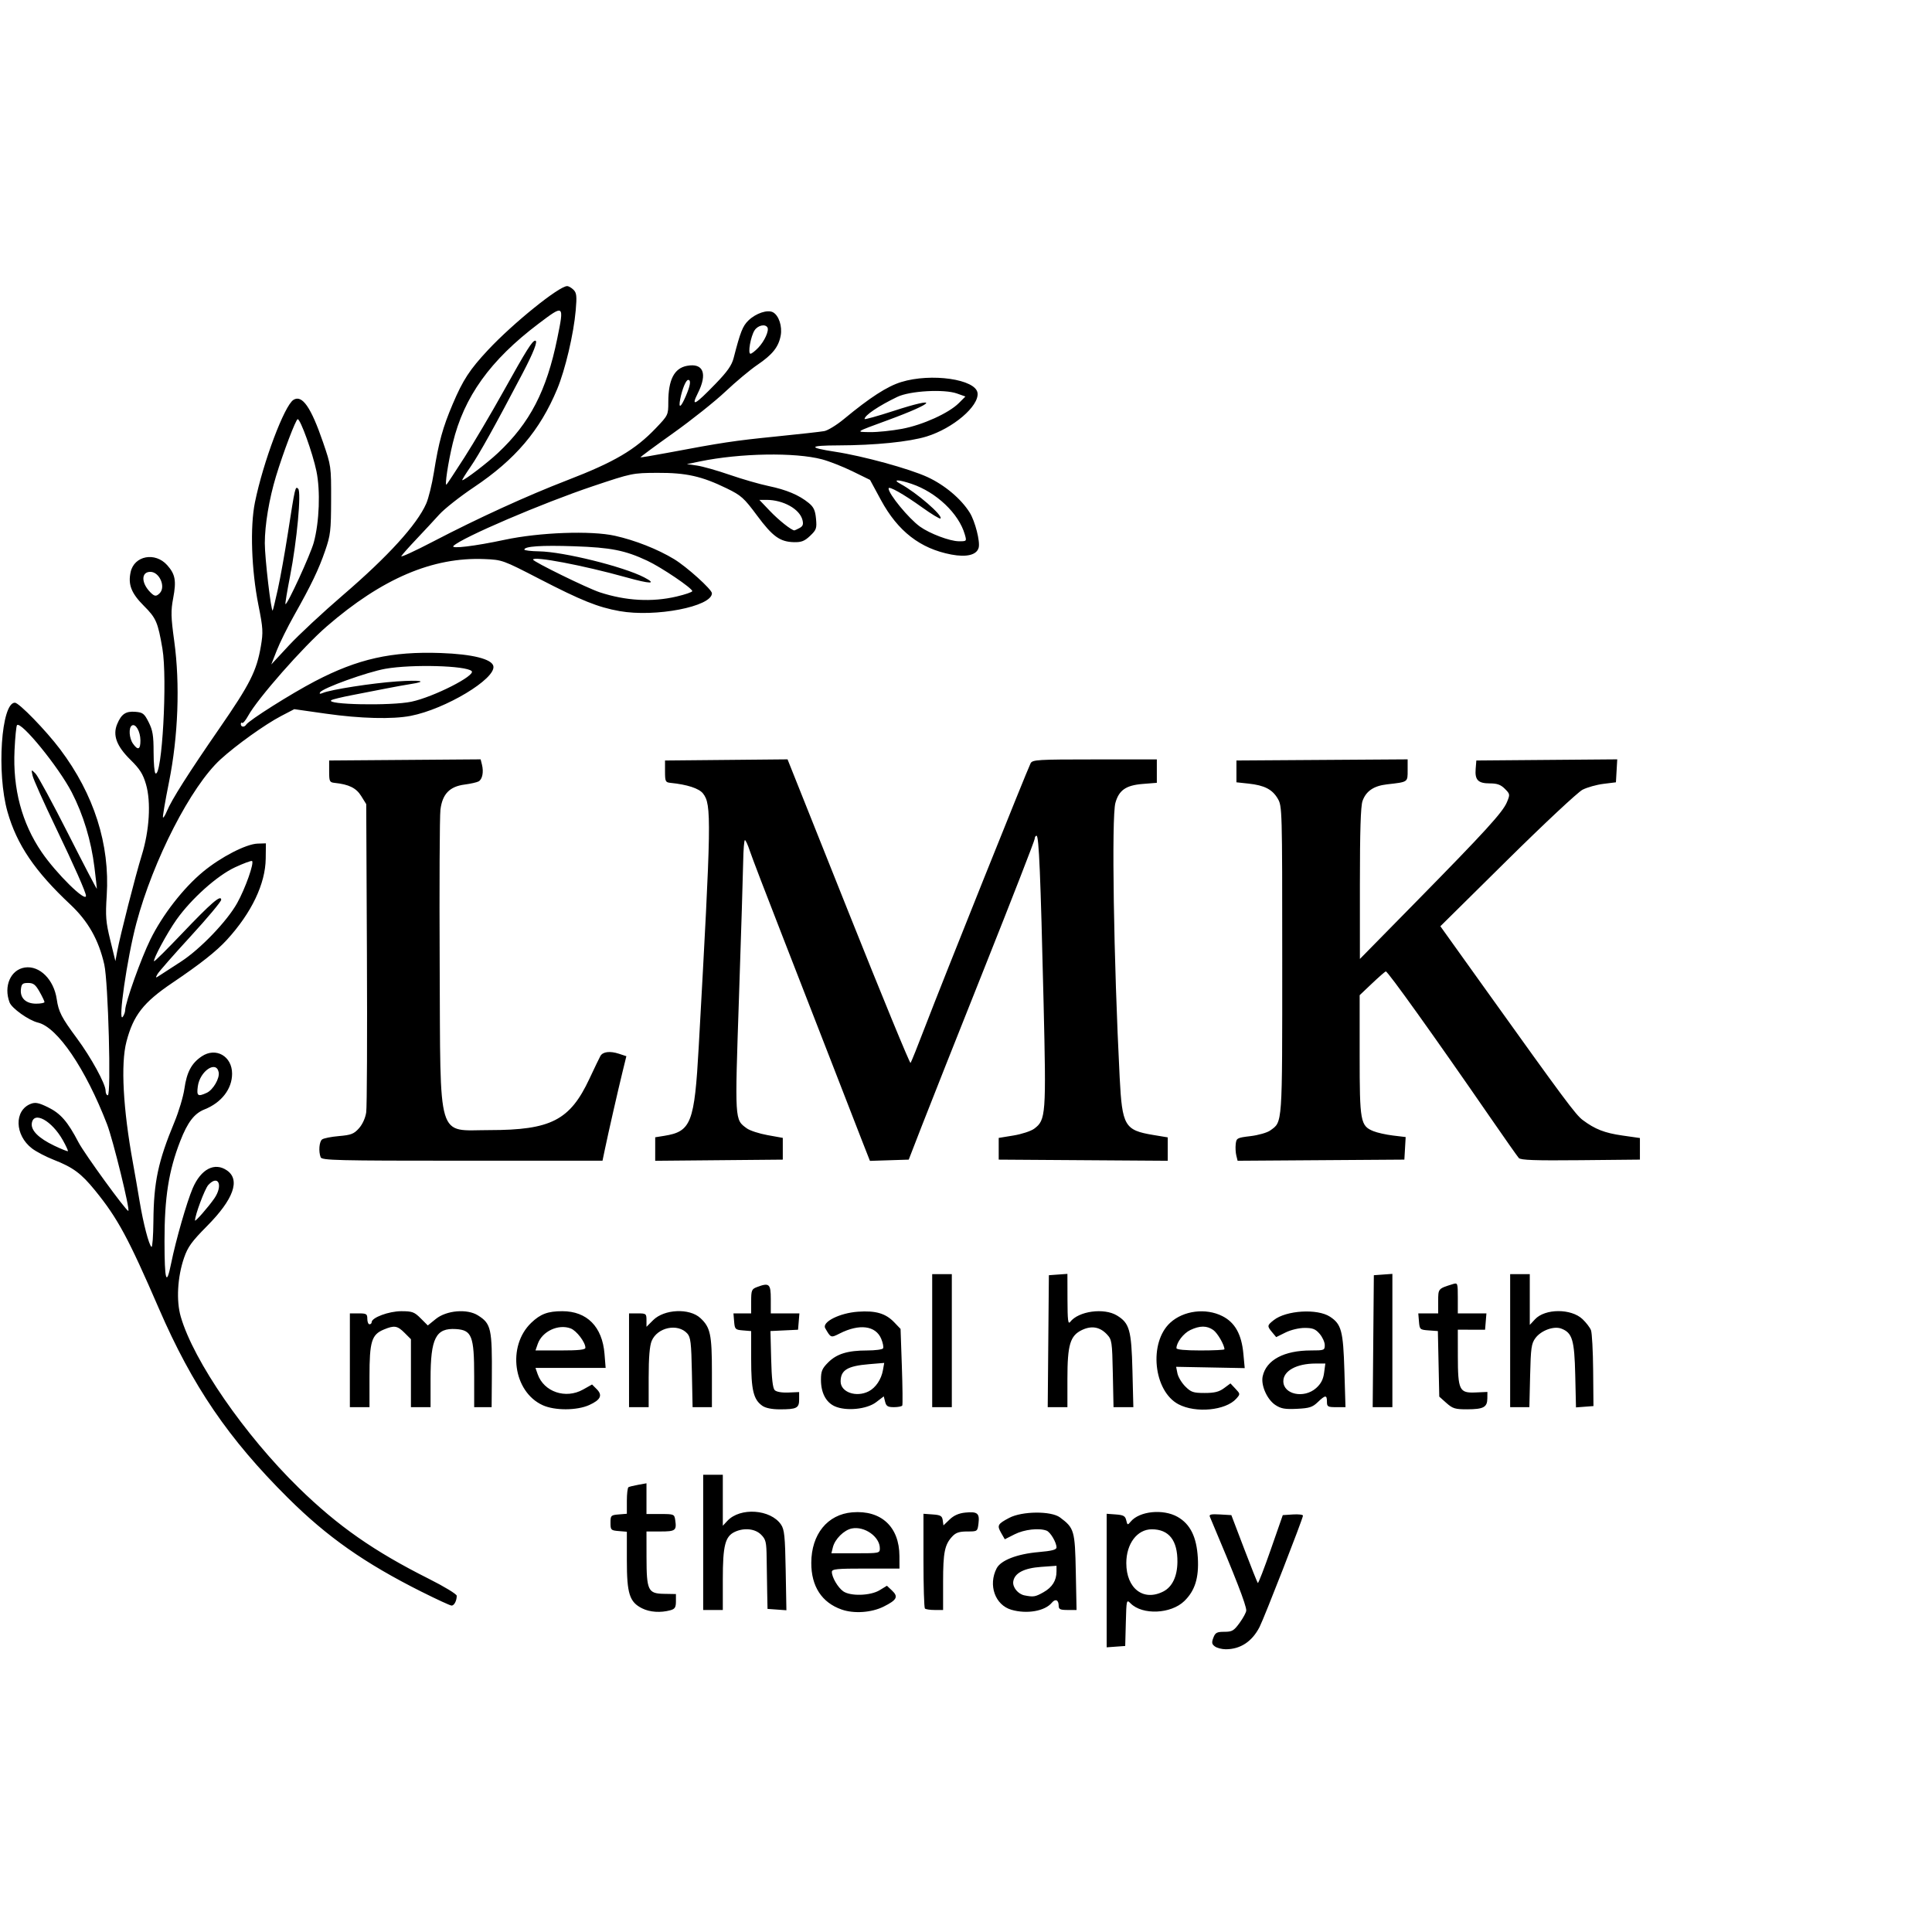
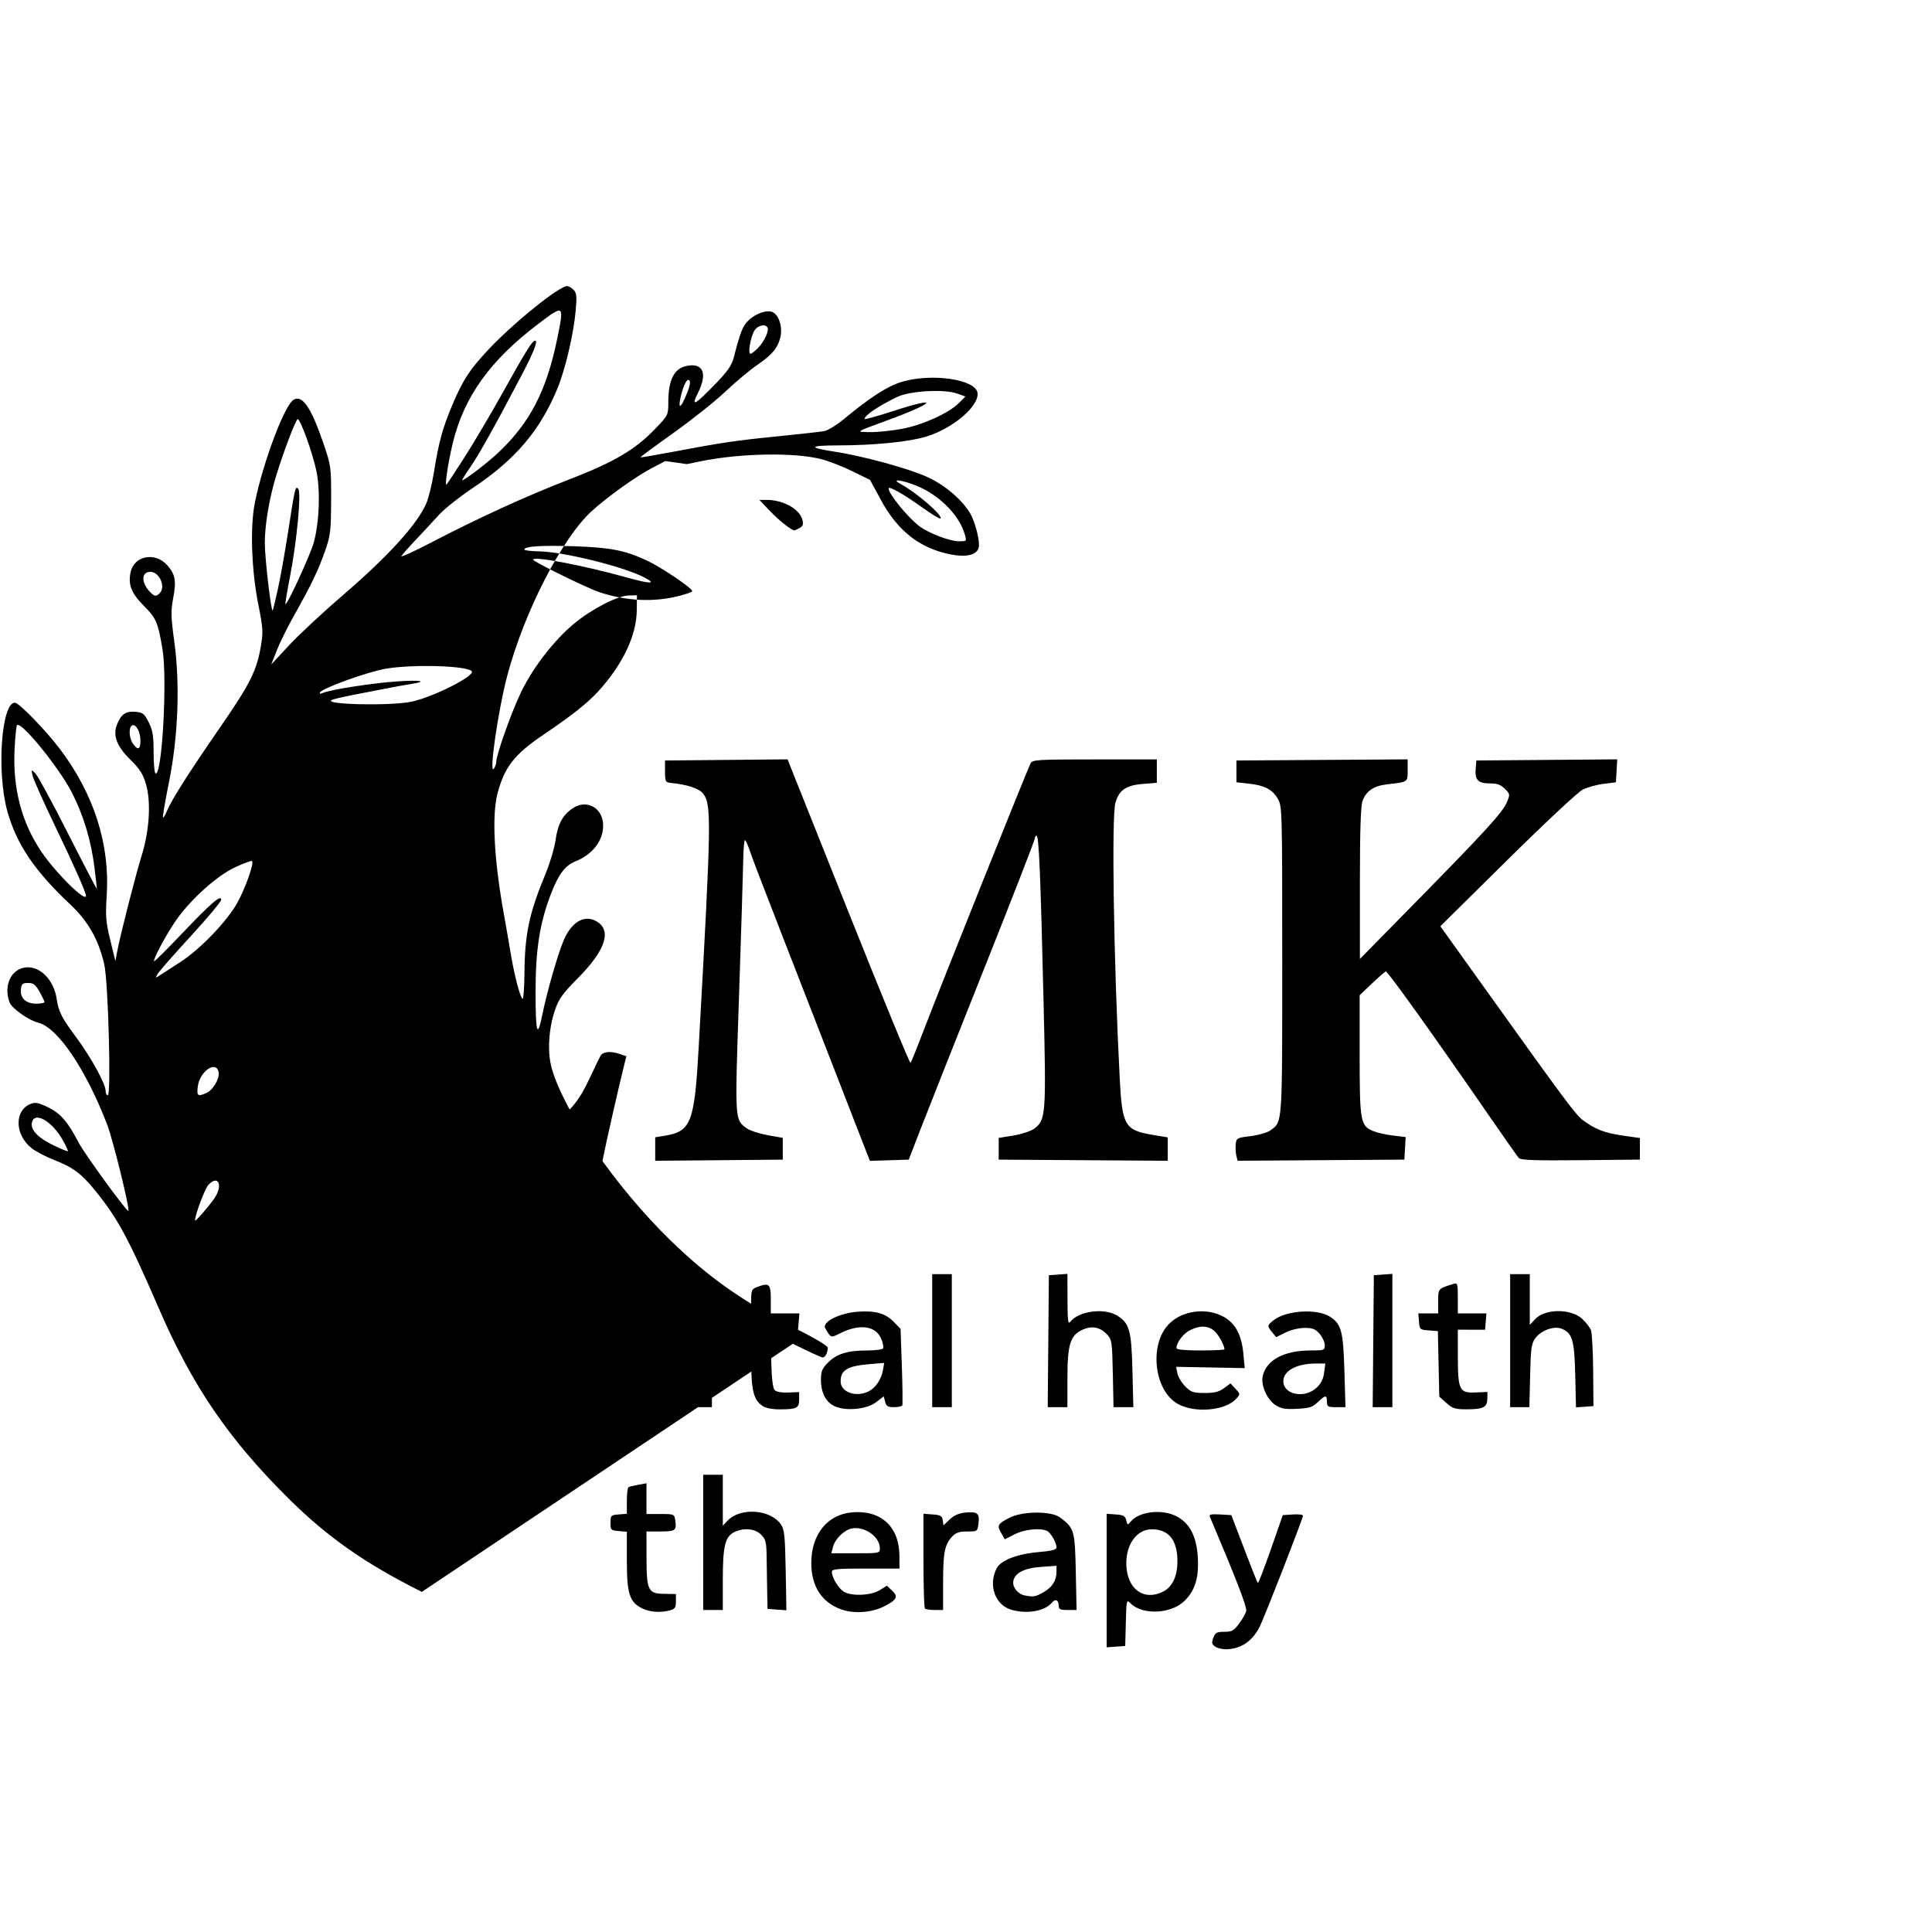
<svg xmlns="http://www.w3.org/2000/svg" xmlns:ns1="http://sodipodi.sourceforge.net/DTD/sodipodi-0.dtd" xmlns:ns2="http://www.inkscape.org/namespaces/inkscape" width="332mm" height="332mm" viewBox="0 0 234.747 234.747" version="1.1" id="svg1" ns1:docname="logo-black-square.svg" ns2:version="1.4.2 (ebf0e940, 2025-05-08)">
  <ns1:namedview id="namedview1" pagecolor="#ffffff" bordercolor="#000000" borderopacity="0.25" ns2:showpageshadow="2" ns2:pageopacity="0.0" ns2:pagecheckerboard="0" ns2:deskcolor="#d1d1d1" ns2:document-units="mm" showgrid="false" ns2:zoom="0.86635584" ns2:cx="418.99643" ns2:cy="636.57446" ns2:window-width="2560" ns2:window-height="1302" ns2:window-x="1440" ns2:window-y="25" ns2:window-maximized="0" ns2:current-layer="svg1" />
  <defs id="defs1" />
  <g id="layer1" transform="translate(-0.459,34.547)">
    <g id="g2" transform="matrix(0.265,0,0,0.265,-107.452,-47.068)">
-       <path style="fill:#000000;fill-opacity:1;stroke:none;stroke-width:0.999;stroke-dasharray:none" d="m 964.26,802.164 c -1.429,-1.045 -1.56,-1.779 -0.716,-4 0.889,-2.337 1.6,-2.72 5.053,-2.72 3.563,0 4.359,-0.471 7.025,-4.15 1.653,-2.283 3.006,-4.816 3.006,-5.629 0,-2.534 -4.851,-15.028 -16.704,-43.028 -0.423,-1 0.67,-1.235 4.657,-1 l 5.21,0.307 5.848,15.346 c 3.216,8.44 6.045,15.543 6.287,15.785 0.241,0.242 2.916,-6.664 5.943,-15.346 l 5.504,-15.785 4.628,-0.305 c 2.545,-0.168 4.628,0.075 4.628,0.54 0,1.318 -17.753,46.863 -19.894,51.039 -3.433,6.694 -8.779,10.226 -15.48,10.226 -1.784,0 -4.031,-0.576 -4.994,-1.28 z m -49.632,-30.22 v -30.615 l 4.21,0.307 c 3.491,0.255 4.305,0.715 4.767,2.69 0.527,2.253 0.638,2.285 2.04,0.595 4,-4.823 14.866,-5.927 21.48,-2.181 5.829,3.301 8.746,9.191 9.301,18.782 0.532,9.19 -1.315,15.091 -6.206,19.832 -6.13,5.942 -19.175,6.506 -24.616,1.065 -1.879,-1.879 -1.914,-1.739 -2.193,8.807 l -0.283,10.717 -4.25,0.307 -4.25,0.307 z m 26.033,4.983 c 4.05,-2.095 6.337,-6.907 6.408,-13.483 0.107,-9.911 -3.882,-15 -11.756,-15 -6.701,0 -11.685,6.61 -11.685,15.5 0,11.681 7.903,17.704 17.033,12.983 z m -239.033,7.765 c -5.783,-2.889 -6.997,-6.695 -6.998,-21.938 l -0.002,-13.19 -3.75,-0.31 c -3.56,-0.295 -3.75,-0.488 -3.75,-3.81 0,-3.323 0.19,-3.516 3.75,-3.81 l 3.75,-0.31 v -5.881 c 0,-3.234 0.338,-6.073 0.75,-6.308 0.412,-0.235 2.438,-0.732 4.5,-1.104 l 3.75,-0.677 v 7.045 7.045 h 6.386 c 6.252,0 6.395,0.06 6.803,2.84 0.691,4.706 0.094,5.16 -6.773,5.16 h -6.417 l 0.015,11.75 c 0.019,15.317 0.686,16.717 8.019,16.845 l 5.466,0.095 v 3.36 c 0,2.731 -0.467,3.49 -2.5,4.055 -4.494,1.25 -9.435,0.924 -13,-0.857 z m 91.5,0.545 c -9.121,-3.188 -13.96,-10.616 -13.936,-21.397 0.028,-13.115 7.42,-22.233 18.789,-23.176 13.239,-1.098 21.574,6.622 21.625,20.029 l 0.022,5.75 h -15.5 c -13.332,0 -15.5,0.217 -15.5,1.55 0,2.447 2.778,7.182 5.217,8.89 3.318,2.324 12.472,2.048 16.655,-0.503 l 3.372,-2.056 2.306,2.166 c 3.055,2.87 2.285,4.358 -3.836,7.408 -5.532,2.757 -13.557,3.316 -19.214,1.338 z m 17.5,-28.071 c 0,-5.304 -7.013,-10.27 -12.854,-9.102 -3.587,0.717 -7.749,4.854 -8.682,8.629 l -0.68,2.75 h 11.108 c 10.893,0 11.108,-0.044 11.108,-2.277 z m 60.333,28.18 c -7.489,-2.168 -10.752,-11.318 -6.777,-19.009 1.903,-3.682 9.408,-6.59 19.194,-7.438 6.126,-0.531 8.25,-1.08 8.25,-2.135 0,-2.297 -2.792,-7.027 -4.545,-7.7 -3.45,-1.324 -10.261,-0.548 -14.638,1.668 l -4.522,2.289 -1.652,-2.878 c -2.002,-3.488 -1.669,-4.116 3.675,-6.938 5.901,-3.116 19.229,-3.231 23.294,-0.201 6.536,4.873 6.857,5.983 7.238,25.01 l 0.349,17.428 h -4.099 c -3.391,0 -4.099,-0.335 -4.099,-1.941 0,-2.689 -1.507,-3.358 -3.137,-1.393 -3.2,3.859 -11.422,5.295 -18.53,3.237 z m 14.678,-8.029 c 4.043,-2.272 5.989,-5.378 5.989,-9.555 v -2.587 l -7.091,0.507 c -7.814,0.559 -12.17,2.848 -12.739,6.694 -0.391,2.64 2.167,5.785 5.185,6.375 4.122,0.806 4.899,0.677 8.656,-1.434 z m -156.011,-22.874 v -31 h 4.5 4.5 v 11.689 11.689 l 2.096,-2.25 c 5.872,-6.303 19.814,-5.334 24.595,1.709 1.547,2.278 1.856,5.313 2.139,20.975 l 0.33,18.311 -4.33,-0.311 -4.33,-0.311 -0.151,-7.5 c -0.083,-4.125 -0.196,-11.233 -0.25,-15.795 -0.088,-7.404 -0.363,-8.559 -2.554,-10.75 -2.715,-2.715 -7.679,-3.262 -11.95,-1.316 -4.518,2.059 -5.595,6.247 -5.595,21.763 v 14.099 h -4.5 -4.5 z m 101.667,30.333 c -0.367,-0.367 -0.667,-10.293 -0.667,-22.057 v -21.391 l 4.25,0.307 c 3.595,0.26 4.301,0.671 4.584,2.665 l 0.334,2.357 2.84,-2.721 c 1.936,-1.855 4.218,-2.858 7.166,-3.15 5.567,-0.552 6.62,0.301 6.062,4.908 -0.453,3.739 -0.468,3.75 -5.171,3.75 -3.6,0 -5.215,0.533 -6.824,2.25 -3.514,3.752 -4.241,7.318 -4.241,20.815 v 12.935 h -3.833 c -2.108,0 -4.133,-0.3 -4.5,-0.667 z m -230.678,-7.633 c -26.295,-13.198 -43.319,-25.148 -61.36,-43.07 -27.296,-27.116 -43.816,-51.355 -59.189,-86.845 -14.034,-32.399 -18.912,-41.422 -29.283,-54.167 -6.369,-7.827 -10.056,-10.551 -19.059,-14.079 -3.485,-1.366 -7.906,-3.68 -9.823,-5.143 -8.004,-6.105 -8.289,-17.539 -0.51,-20.496 2.042,-0.776 3.626,-0.454 7.799,1.588 5.812,2.844 9.048,6.565 14.044,16.15 2.683,5.147 21.736,31.363 22.794,31.363 1.005,0 -6.979,-32.57 -9.732,-39.699 -9.856,-25.52 -22.741,-44.489 -31.67,-46.624 -4.222,-1.009 -11.989,-6.517 -13.022,-9.234 -2.839,-7.468 0.487,-15.059 7.022,-16.023 6.745,-0.995 13.291,5.526 14.601,14.547 0.835,5.749 2.215,8.424 9.224,17.882 6.5,8.771 13.175,20.954 13.175,24.047 0,1.157 0.455,2.104 1.012,2.104 1.598,0 0.197,-51.999 -1.615,-59.972 -2.57,-11.304 -7.429,-19.878 -15.609,-27.541 -16.222,-15.196 -24.51,-27.433 -28.777,-42.487 -5.037,-17.769 -2.848,-50 3.395,-50 1.88,0 14.215,12.695 20.712,21.317 15.583,20.68 22.909,43.655 21.397,67.095 -0.617,9.564 -0.415,12.096 1.637,20.496 l 2.341,9.584 0.836,-4.496 c 1.35,-7.263 8.375,-34.78 11.233,-43.996 3.534,-11.399 4.322,-24.451 1.965,-32.56 -1.376,-4.734 -2.817,-7.013 -7.097,-11.226 -6.412,-6.311 -8.262,-11.283 -6.112,-16.428 1.93,-4.618 3.942,-5.965 8.364,-5.601 3.402,0.28 4.066,0.802 6.07,4.776 1.849,3.666 2.25,6.109 2.25,13.691 0,5.076 0.39,9.47 0.867,9.765 3.007,1.858 5.532,-43.438 3.186,-57.159 -2.089,-12.222 -2.877,-14.039 -8.537,-19.699 -5.73,-5.73 -7.294,-9.739 -6.036,-15.469 1.65,-7.512 11.243,-9.322 16.749,-3.16 3.724,4.168 4.267,7.142 2.759,15.133 -1.114,5.902 -1.047,8.581 0.489,19.767 2.699,19.653 1.807,43.59 -2.404,64.528 -1.754,8.722 -2.999,16.049 -2.766,16.282 0.233,0.233 1.03,-1.053 1.771,-2.859 2.141,-5.214 9.906,-17.459 24.096,-37.996 14.051,-20.335 17.063,-26.301 19.007,-37.635 1.113,-6.488 1.007,-8.272 -1.114,-18.907 -3.216,-16.121 -3.885,-35.898 -1.595,-47.114 3.777,-18.499 13.511,-44.389 17.665,-46.983 3.97,-2.48 8.031,3.34 13.545,19.413 3.717,10.835 3.752,11.089 3.712,26.44 -0.037,14.138 -0.275,16.183 -2.715,23.274 -2.984,8.675 -6.344,15.678 -14.296,29.797 -2.965,5.264 -6.522,12.459 -7.906,15.988 l -2.515,6.417 8.113,-8.752 c 4.462,-4.814 15.613,-15.195 24.778,-23.07 20.706,-17.79 33.869,-32.252 38.138,-41.903 1.072,-2.424 2.661,-8.872 3.532,-14.329 2.229,-13.978 4.036,-20.542 8.639,-31.372 4.702,-11.064 7.778,-15.772 16.174,-24.76 11.465,-12.272 32.549,-29.291 36.288,-29.291 0.678,0 1.991,0.758 2.917,1.684 1.42,1.42 1.578,2.903 1.007,9.454 -0.943,10.81 -4.803,27.211 -8.489,36.063 -7.902,18.982 -19.202,32.294 -38.226,45.032 -6.353,4.254 -13.486,9.879 -15.852,12.5 -2.366,2.621 -7.073,7.691 -10.461,11.266 -3.388,3.575 -6.51,7.09 -6.937,7.811 -0.427,0.721 6.129,-2.288 14.57,-6.687 20.592,-10.731 43.112,-21.026 61.52,-28.124 21.662,-8.352 31.133,-13.922 40.665,-23.916 5.578,-5.848 5.662,-6.024 5.662,-11.861 0,-10.284 2.713,-15.572 8.551,-16.667 7.542,-1.415 9.51,3.549 4.981,12.566 -3.259,6.489 -1.381,5.488 8.125,-4.327 5.433,-5.61 7.433,-8.463 8.304,-11.843 3.095,-12.012 4.154,-14.689 6.828,-17.25 3.42,-3.276 8.726,-5.033 11.202,-3.708 2.679,1.434 4.336,6.448 3.538,10.705 -0.981,5.23 -3.742,8.692 -10.702,13.418 -3.307,2.245 -9.908,7.763 -14.669,12.261 -4.762,4.498 -15.529,13.068 -23.928,19.046 -8.399,5.977 -15.149,10.966 -15,11.086 0.149,0.12 5.671,-0.801 12.271,-2.045 25.094,-4.733 30.754,-5.587 49.607,-7.481 10.666,-1.072 20.743,-2.196 22.393,-2.498 1.65,-0.303 5.7,-2.784 9,-5.515 11.993,-9.924 19.839,-14.994 26.283,-16.985 13.755,-4.249 34.272,-1.288 35.013,5.052 0.701,6 -11.221,16.16 -23.363,19.91 -7.953,2.456 -23.635,4.04 -40.433,4.082 -13.66,0.034 -14.146,0.98 -1.5,2.918 12.851,1.97 34.034,7.777 42.331,11.603 7.905,3.646 15.454,10.003 19.39,16.328 2.446,3.931 4.823,13.242 4.093,16.032 -0.875,3.346 -5.489,4.505 -12.577,3.16 -14.209,-2.697 -24.488,-10.67 -32.257,-25.019 l -4.979,-9.197 -8,-3.918 c -4.4,-2.155 -10.7,-4.633 -14,-5.507 -12.402,-3.284 -37.533,-2.856 -56,0.953 l -6,1.238 4.63,0.654 c 2.546,0.36 9.296,2.269 15,4.243 5.704,1.974 13.745,4.294 17.87,5.155 8.226,1.717 13.951,4.133 18.387,7.76 2.279,1.864 2.982,3.382 3.341,7.214 0.414,4.424 0.175,5.119 -2.703,7.853 -2.53,2.404 -3.988,2.982 -7.341,2.908 -6.463,-0.142 -9.822,-2.557 -16.975,-12.2 -6.007,-8.098 -7.262,-9.224 -13.906,-12.463 -11.464,-5.59 -18.597,-7.188 -31.803,-7.124 -11.346,0.054 -11.741,0.136 -29.5,6.092 -23.245,7.796 -60.269,23.657 -64,27.417 -1.452,1.463 9.702,0.125 23.5,-2.82 15.991,-3.413 39.578,-4.271 50.516,-1.838 9.264,2.061 19.565,6.123 27.122,10.696 5.829,3.527 17.362,13.932 17.362,15.664 0,6.094 -25.948,11.107 -42.336,8.178 -9.936,-1.776 -17.463,-4.802 -36.877,-14.824 -16.626,-8.583 -16.921,-8.689 -25.074,-9.028 -23.748,-0.988 -46.89,8.886 -72.288,30.843 -10.899,9.422 -31.694,33.067 -36.062,41.006 -1.176,2.137 -2.413,3.609 -2.75,3.273 -0.337,-0.337 -0.612,-0.087 -0.612,0.555 0,1.385 1.643,1.554 2.448,0.252 1.211,-1.96 20.627,-14.218 31.552,-19.921 19.669,-10.267 35.141,-13.734 57.703,-12.932 14.471,0.514 23.441,2.754 24.094,6.016 1.162,5.804 -21.962,19.706 -37.923,22.799 -8.393,1.626 -23.044,1.247 -38.875,-1.006 l -14.5,-2.064 -6,3.13 c -7.375,3.847 -20.618,13.321 -27.808,19.892 -13.522,12.359 -30.879,46.155 -38.596,75.154 -4.248,15.964 -8.629,46.311 -6.185,42.847 0.582,-0.825 1.065,-2.205 1.073,-3.066 0.033,-3.413 7.26,-23.648 11.564,-32.376 5.588,-11.334 15.115,-23.583 24.159,-31.06 8.149,-6.738 19.757,-12.718 25.003,-12.881 l 3.79,-0.118 -0.083,7 c -0.137,11.554 -6.493,24.857 -17.776,37.202 -4.811,5.264 -12.228,11.119 -25.018,19.75 -13.31,8.982 -17.913,14.883 -21.073,27.018 -2.652,10.182 -1.55,30.67 2.986,55.53 0.853,4.675 2.221,12.55 3.04,17.5 1.681,10.165 4.323,20.319 5.471,21.028 0.422,0.261 0.816,-5.039 0.875,-11.777 0.159,-17.998 2.149,-27.387 9.625,-45.414 2.015,-4.86 4.078,-11.739 4.583,-15.285 1.092,-7.665 3.251,-11.716 7.925,-14.87 6.469,-4.366 13.946,-0.118 13.946,7.924 0,7 -4.868,13.3 -12.667,16.393 -4.667,1.851 -7.73,5.852 -11.1,14.502 -5.31,13.628 -7.239,25.875 -7.219,45.822 0.018,18.44 0.839,21.164 3.061,10.168 2.119,-10.483 7.158,-28.034 9.854,-34.325 3.8,-8.866 10.107,-12.131 15.769,-8.164 6.168,4.32 2.944,13.244 -9.212,25.499 -6.982,7.04 -8.787,9.531 -10.501,14.5 -3.042,8.818 -3.652,19.695 -1.518,27.04 5.909,20.338 29.308,54.259 54.175,78.537 17.913,17.489 34.363,28.985 59.608,41.656 7.013,3.52 12.75,7.008 12.75,7.751 0,2.3 -1.159,4.516 -2.357,4.505 -0.629,-0.006 -6.773,-2.836 -13.654,-6.29 z M 505.443,596.789 c 4.171,-6.023 1.913,-11.191 -2.717,-6.221 -1.584,1.7 -6.098,13.754 -6.098,16.283 0,0.815 6.124,-6.174 8.816,-10.062 z m -69.355,-26.638 c -5.086,-9.1 -13.465,-13.708 -14.293,-7.86 -0.461,3.255 3.135,6.843 10.277,10.256 3.27,1.562 6.089,2.697 6.265,2.521 0.176,-0.176 -0.836,-2.388 -2.249,-4.916 z m 65.898,-21.826 c 2.913,-1.327 6.022,-6.658 5.495,-9.422 -1.077,-5.645 -8.628,-0.561 -9.567,6.441 -0.594,4.425 -0.02,4.845 4.072,2.981 z m -74.375,-41.632 c -0.009,-0.412 -1.036,-2.55 -2.282,-4.75 -1.846,-3.259 -2.815,-4 -5.234,-4 -2.517,0 -3.018,0.431 -3.293,2.838 -0.465,4.059 2.262,6.662 6.98,6.662 2.115,0 3.838,-0.338 3.829,-0.75 z m 62.54,-18.511 c 8.86,-5.731 21.125,-18.498 25.798,-26.854 3.753,-6.711 7.948,-18.601 6.81,-19.304 -0.364,-0.225 -3.857,1.071 -7.763,2.881 -8.184,3.791 -20.041,14.393 -26.876,24.034 -4.279,6.035 -10.935,18.396 -10.265,19.066 0.197,0.197 5.943,-5.507 12.767,-12.677 13.424,-14.103 18.005,-18.053 18.005,-15.524 0,0.823 -6.332,8.391 -14.072,16.818 -7.739,8.427 -14.557,16.205 -15.149,17.284 -1.028,1.874 -0.968,1.891 1.322,0.391 1.319,-0.864 5.56,-3.616 9.423,-6.115 z m -43.524,-30.202 c 0,-1.54 -5.367,-13.672 -13.952,-31.537 -5.418,-11.275 -10.149,-21.85 -10.513,-23.5 -0.662,-3 -0.662,-3 1.337,-1 1.099,1.1 7.878,13.606 15.063,27.79 7.185,14.185 13.063,25.435 13.061,25 -0.002,-0.435 -0.499,-4.84 -1.106,-9.79 -1.499,-12.232 -5.116,-24.185 -10.422,-34.438 -5.974,-11.545 -23.187,-32.678 -25.077,-30.787 -0.346,0.346 -0.86,5.508 -1.142,11.473 -0.84,17.719 3.335,33.417 12.439,46.772 6.634,9.732 20.311,23.212 20.311,20.018 z m 24.968,-71.287 c -0.035,-4.08 -2.197,-7.844 -3.902,-6.791 -1.577,0.975 -1.294,5.771 0.49,8.319 2.276,3.25 3.448,2.726 3.412,-1.527 z M 595.861,368.982 c 10.173,-2.156 29.605,-12.032 27.607,-14.031 -2.524,-2.524 -27.414,-3.196 -39.51,-1.067 -8.357,1.471 -28.754,8.818 -29.978,10.799 -0.462,0.748 -0.067,0.841 1.234,0.292 3.683,-1.555 22.686,-4.516 33.914,-5.285 11.088,-0.759 14.665,-0.057 6.245,1.226 -2.335,0.356 -7.395,1.273 -11.245,2.038 -3.85,0.766 -10.809,2.122 -15.465,3.015 -4.656,0.892 -8.931,1.927 -9.5,2.299 -3.202,2.092 27.391,2.687 36.699,0.714 z m -61.26,-51.564 c 1.149,-5.211 3.207,-16.674 4.574,-25.474 3.35,-21.574 3.43,-21.922 4.754,-20.598 1.513,1.513 -0.574,23.974 -3.731,40.145 -1.335,6.837 -2.285,12.572 -2.113,12.744 0.718,0.718 11.516,-22.768 13.006,-28.291 2.548,-9.442 3.069,-23.668 1.198,-32.696 -1.716,-8.279 -7.312,-23.804 -8.581,-23.804 -0.836,0 -6.665,15.341 -9.955,26.2 -3.133,10.342 -5.126,22.257 -5.127,30.661 -10e-4,6.806 2.892,31.582 3.605,30.869 0.155,-0.155 1.222,-4.545 2.371,-9.756 z m 182.776,3.356 c 3.987,-0.933 7.25,-2.052 7.25,-2.487 0,-1.338 -14.147,-10.9 -20.611,-13.931 -10.198,-4.782 -16.683,-6.065 -33.544,-6.639 -15.002,-0.51 -22.845,0.012 -22.845,1.521 1.6e-4,0.388 3.038,0.752 6.75,0.809 11.164,0.173 38.745,7.004 48.223,11.944 6.017,3.136 2.986,3.104 -8.474,-0.09 -19.528,-5.442 -42.5,-9.8 -42.5,-8.063 0,0.921 24.897,13.123 30.575,14.986 11.944,3.917 23.924,4.581 35.175,1.95 z m -236.95,-1.53 c 2.911,-2.911 -0.104,-9.8 -4.289,-9.8 -4.271,0 -4.242,5.126 0.054,9.422 1.893,1.893 2.653,1.96 4.235,0.378 z m 369.152,-26.968 c -2.74,-9.556 -13.032,-19.336 -24.38,-23.168 -6.245,-2.109 -9.01,-2.09 -5.072,0.034 7.309,3.943 19.576,14.558 18.3,15.835 -0.305,0.305 -4.097,-1.988 -8.427,-5.095 -8.429,-6.049 -15.373,-9.975 -15.373,-8.691 0,2.564 9.229,13.792 14.393,17.509 4.444,3.199 13.692,6.693 17.788,6.72 3.66,0.024 3.675,0.006 2.772,-3.144 z m -75.798,-2.914 c 1.557,-0.833 1.871,-1.683 1.367,-3.691 -1.26,-5.018 -8.791,-9.227 -16.513,-9.227 h -3.26 l 4.876,5.111 c 4.04,4.235 9.878,8.87 11.192,8.886 0.174,0.002 1.226,-0.483 2.338,-1.078 z M 620.188,256.922 c 4.227,-6.588 12.197,-20.079 17.713,-29.979 10.818,-19.42 13.378,-23.5 14.742,-23.5 1.304,0 -0.805,5.429 -5.828,15 -12.524,23.866 -19.893,37.103 -23.799,42.75 -2.377,3.438 -4.113,6.25 -3.858,6.25 1.115,0 11.43,-7.877 16.332,-12.473 14.701,-13.782 22.336,-28.513 27.24,-52.56 3.184,-15.613 3.164,-15.629 -8.603,-6.739 -22.145,16.731 -34.186,33.502 -39.319,54.772 -2.149,8.903 -3.799,19.871 -2.856,18.979 0.303,-0.287 4.009,-5.912 8.236,-12.5 z m 200.579,-13.042 c 9.5,-1.777 21.457,-7.187 26.062,-11.792 l 3.035,-3.035 -3.868,-1.377 c -5.92,-2.108 -21.63,-1.218 -27.368,1.55 -8.616,4.156 -15,8.473 -15,10.142 0,0.338 5.954,-1.319 13.23,-3.684 21.437,-6.966 19.452,-3.862 -2.73,4.27 -15.069,5.524 -14.823,5.354 -7.86,5.426 3.377,0.035 9.902,-0.64 14.5,-1.5 z m -99.104,-15.019 c 2.119,-4.943 2.481,-7.417 1.086,-7.417 -1.02,0 -2.715,4.079 -3.638,8.75 -0.915,4.63 0.259,4.017 2.552,-1.333 z m 33.214,-22.167 c 2.89,-3.03 5.083,-7.904 4.199,-9.334 -1.047,-1.694 -4.389,-0.935 -5.875,1.334 -1.803,2.754 -3.207,10.75 -1.889,10.75 0.517,0 2.121,-1.238 3.564,-2.75 z m -98.82,484.857 c -13.527,-6.144 -16.44,-27.082 -5.257,-37.796 4.222,-4.045 7.615,-5.311 14.236,-5.311 11.318,0 18.35,7.117 19.351,19.585 l 0.515,6.415 h -16.085 -16.085 l 0.997,2.86 c 2.841,8.149 12.852,11.543 20.827,7.06 l 4.12,-2.316 2.115,2.115 c 2.82,2.82 1.841,4.923 -3.398,7.301 -5.645,2.562 -15.795,2.604 -21.336,0.087 z m 19.567,-26.357 c -0.007,-2.5 -4.065,-7.826 -6.736,-8.841 -5.673,-2.157 -13.101,1.327 -15.108,7.085 l -1.048,3.006 h 11.448 c 8.494,0 11.447,-0.323 11.444,-1.25 z m 81.121,26.619 c -4.066,-2.848 -5.117,-7.219 -5.117,-21.277 v -12.972 l -3.75,-0.31 c -3.546,-0.294 -3.767,-0.514 -4.06,-4.06 l -0.31,-3.75 h 4.06 4.06 v -5.525 c 0,-5.01 0.239,-5.616 2.565,-6.5 5.733,-2.18 6.435,-1.577 6.435,5.525 v 6.5 h 6.56 6.56 l -0.31,3.75 -0.31,3.75 -6.328,0.3 -6.329,0.3 0.329,12.903 c 0.226,8.879 0.734,13.308 1.629,14.2 0.784,0.782 3.267,1.213 6.25,1.086 l 4.949,-0.211 v 3.354 c 0,4.004 -1.093,4.568 -8.859,4.568 -3.647,0 -6.533,-0.586 -8.024,-1.631 z m 33.198,0.221 c -4.039,-1.826 -6.315,-6.2 -6.315,-12.141 0,-3.926 0.513,-5.163 3.297,-7.947 3.962,-3.963 8.934,-5.49 17.894,-5.497 3.68,-0.003 6.957,-0.436 7.282,-0.962 0.325,-0.526 -0.055,-2.502 -0.844,-4.391 -2.527,-6.049 -9.996,-7.008 -19.014,-2.442 -4.089,2.071 -4.085,2.072 -6.657,-2.414 -1.62,-2.825 6.57,-6.959 14.976,-7.561 8.15,-0.583 12.72,0.748 16.652,4.851 l 2.915,3.042 0.594,17.185 c 0.327,9.452 0.412,17.523 0.191,17.935 -0.222,0.412 -1.943,0.75 -3.825,0.75 -2.806,0 -3.534,-0.445 -4.043,-2.473 l -0.621,-2.473 -3.518,2.684 c -4.273,3.259 -13.795,4.19 -18.964,1.854 z m 15.589,-6.855 c 3.18,-1.634 5.753,-5.446 6.499,-9.631 l 0.606,-3.395 -6.953,0.583 c -9.919,0.832 -13.01,2.705 -13.04,7.901 -0.028,4.952 7.16,7.486 12.888,4.542 z m 142.018,5.942 c -11.474,-6.067 -13.722,-28.248 -3.79,-37.379 6.075,-5.585 16.292,-6.887 23.906,-3.048 5.786,2.918 8.81,8.319 9.641,17.219 l 0.619,6.632 -15.726,-0.3 -15.726,-0.3 0.6,3 c 0.33,1.65 1.948,4.35 3.596,6 2.652,2.655 3.674,3 8.893,3 4.5,0 6.599,-0.519 8.861,-2.192 l 2.964,-2.192 2.284,2.431 c 2.257,2.403 2.261,2.456 0.369,4.58 -4.821,5.411 -18.579,6.734 -26.493,2.549 z m 21.079,-25.209 c 0,-1.983 -3.185,-7.484 -5.117,-8.837 -2.954,-2.069 -6.16,-2.068 -10.526,0.004 -3.14,1.49 -6.357,5.698 -6.357,8.316 0,0.669 3.986,1.05 11,1.05 6.05,0 11,-0.239 11,-0.532 z m 23.343,25.533 c -3.811,-2.511 -6.705,-9.074 -5.806,-13.166 1.642,-7.476 9.797,-11.835 22.145,-11.835 6.035,0 6.319,-0.11 6.319,-2.444 0,-1.344 -1.054,-3.669 -2.342,-5.167 -1.908,-2.218 -3.181,-2.722 -6.874,-2.722 -2.596,0 -6.353,0.901 -8.795,2.109 l -4.262,2.109 -1.83,-2.192 c -2.401,-2.876 -2.361,-3.182 0.734,-5.616 5.707,-4.489 19.969,-5.35 25.76,-1.555 5.241,3.434 6.06,6.5 6.607,24.731 l 0.502,16.752 -4.25,-0.002 c -3.866,-0.002 -4.25,-0.228 -4.25,-2.502 0,-3.18 -0.72,-3.143 -4.229,0.219 -2.411,2.31 -3.85,2.768 -9.555,3.041 -5.48,0.262 -7.298,-0.062 -9.874,-1.759 z m 18.703,-7.751 c 2.206,-1.971 3.239,-3.954 3.647,-7 l 0.57,-4.25 h -4.482 c -8.676,0 -14.781,3.345 -14.781,8.098 0,6.101 9.515,8.094 15.046,3.152 z m 59.72,6.835 -3.266,-2.915 -0.321,-15.03 -0.321,-15.03 -4.179,-0.304 c -4.044,-0.294 -4.189,-0.425 -4.489,-4.054 l -0.31,-3.75 h 4.56 4.56 v -5.525 c 0,-5.868 -0.072,-5.784 6.75,-7.909 2.187,-0.681 2.25,-0.504 2.25,6.366 v 7.067 h 6.56 6.56 l -0.31,3.75 -0.31,3.75 -6.25,-0.01 -6.25,-0.01 0.015,12.01 c 0.019,15.736 0.674,17.094 8.076,16.77 l 5.478,-0.24 -0.034,3.026 c -0.045,3.993 -1.786,4.921 -9.268,4.939 -5.485,0.013 -6.627,-0.335 -9.5,-2.9 z m -502.766,-19.584 v -21.5 h 4 c 3.6,0 4,0.25 4,2.5 0,1.375 0.45,2.5 1,2.5 0.55,0 1,-0.441 1,-0.98 0,-2.091 7.912,-5.02 13.56,-5.02 5.035,0 5.99,0.35 8.906,3.266 l 3.266,3.266 3.671,-2.971 c 4.891,-3.959 14.342,-4.772 19.298,-1.66 6.081,3.818 6.563,5.991 6.395,28.849 l -0.097,13.25 h -4 -4 l -0.002,-14.25 c -0.002,-18.351 -1.065,-21.095 -8.354,-21.559 -9.223,-0.587 -11.644,4.147 -11.644,22.777 v 13.032 h -4.5 -4.5 V 676.866 661.29 l -2.923,-2.923 c -3.302,-3.302 -4.706,-3.523 -9.543,-1.502 -5.573,2.328 -6.534,5.496 -6.534,21.529 v 14.05 h -4.5 -4.5 z m 128,0 v -21.5 h 4 c 3.8,0 4,0.154 4,3.077 v 3.077 l 3.039,-3.039 c 5.083,-5.083 16.634,-5.606 21.652,-0.981 4.611,4.25 5.309,7.516 5.309,24.834 v 16.032 h -4.431 -4.431 l -0.319,-15.898 c -0.273,-13.625 -0.576,-16.182 -2.12,-17.885 -4.345,-4.793 -13.709,-2.829 -16.322,3.423 -0.939,2.248 -1.377,7.599 -1.377,16.828 v 13.532 h -4.5 -4.5 z m 139,-9 v -30.5 h 4.5 4.5 v 30.5 30.5 h -4.5 -4.5 z m 53.235,0.25 0.265,-30.25 4.25,-0.307 4.25,-0.307 0.032,11.807 c 0.026,9.493 0.271,11.495 1.25,10.211 3.775,-4.947 15.493,-6.558 21.42,-2.944 5.773,3.52 6.646,6.624 7.112,25.29 l 0.418,16.75 h -4.545 -4.545 l -0.32,-15.422 c -0.304,-14.639 -0.441,-15.551 -2.696,-17.948 -3.236,-3.441 -7.046,-4.111 -11.445,-2.014 -5.435,2.592 -6.68,6.768 -6.68,22.405 v 12.98 h -4.515 -4.515 z m 149,0 0.265,-30.25 4.25,-0.307 4.25,-0.307 v 30.558 30.558 h -4.515 -4.515 z m 62.765,-0.25 v -30.5 h 4.5 4.5 v 11.646 11.646 l 2.391,-2.58 c 4.603,-4.967 16.576,-5.009 21.785,-0.076 1.664,1.575 3.41,3.855 3.881,5.065 0.471,1.21 0.92,9.535 1,18.5 l 0.143,16.299 -4.007,0.303 -4.007,0.303 -0.343,-14.85 c -0.372,-16.129 -1.341,-19.355 -6.394,-21.275 -3.417,-1.299 -9.252,0.838 -11.854,4.34 -1.854,2.496 -2.135,4.483 -2.439,17.25 l -0.344,14.429 h -4.406 -4.406 z m -545.393,-84.082 c -1.025,-2.671 -0.675,-7.12 0.643,-8.163 0.688,-0.544 4.171,-1.241 7.74,-1.549 5.594,-0.483 6.862,-0.976 9.179,-3.57 1.616,-1.808 2.942,-4.731 3.324,-7.323 0.349,-2.372 0.493,-35.138 0.321,-72.813 l -0.314,-68.5 -2.32,-3.731 c -2.286,-3.676 -5.612,-5.316 -12.18,-6.007 -2.298,-0.241 -2.5,-0.666 -2.5,-5.263 v -5 l 34.728,-0.263 34.728,-0.263 0.605,2.411 c 0.862,3.436 0.186,6.779 -1.561,7.712 -0.825,0.441 -3.711,1.088 -6.413,1.438 -6.857,0.888 -10.186,4.361 -11.063,11.545 -0.364,2.981 -0.519,34.895 -0.343,70.92 0.401,82.321 -1.506,75.973 22.819,75.968 28.178,-0.005 36.922,-4.493 45.829,-23.522 2.303,-4.92 4.567,-9.62 5.031,-10.445 1.123,-1.996 4.417,-2.394 8.545,-1.031 l 3.37,1.112 -1.767,7.21 c -2.055,8.387 -6.494,27.872 -8.078,35.46 l -1.096,5.25 h -64.31 c -57.72,0 -64.372,-0.162 -64.917,-1.582 z m 153.393,-3.775 v -5.387 l 4.105,-0.656 c 12.397,-1.982 13.897,-5.85 15.849,-40.849 5.822,-104.384 5.935,-111.078 1.961,-116.131 -1.838,-2.336 -7.227,-4.095 -14.915,-4.868 -2.3,-0.231 -2.5,-0.652 -2.5,-5.251 v -5 l 28.089,-0.265 28.089,-0.265 27.911,69.946 c 15.351,38.471 28.17,69.64 28.487,69.265 0.317,-0.375 3.417,-8.106 6.889,-17.181 7.414,-19.376 46.782,-117.659 48.16,-120.235 0.869,-1.623 3.23,-1.765 29.41,-1.765 h 28.465 v 5.363 5.363 l -6.569,0.527 c -7.582,0.609 -10.814,2.864 -12.427,8.672 -1.812,6.523 -0.789,72.339 1.956,125.884 1.143,22.292 2.266,24.21 15.449,26.394 l 6.59,1.092 v 5.364 5.364 l -38.75,-0.262 -38.75,-0.262 v -4.977 -4.977 l 6.801,-1.116 c 3.74,-0.614 8.008,-2.017 9.484,-3.119 5.345,-3.991 5.513,-6.251 4.288,-57.811 -1.397,-58.858 -2.14,-76.5 -3.221,-76.5 -0.468,0 -0.852,0.623 -0.852,1.384 0,0.761 -10.288,27.198 -22.863,58.75 -12.575,31.552 -25.57,64.341 -28.878,72.866 l -6.015,15.5 -8.895,0.285 -8.895,0.285 -3.647,-9.285 c -2.006,-5.106 -7.999,-20.535 -13.319,-34.285 -5.319,-13.75 -15.716,-40.472 -23.104,-59.382 -7.388,-18.91 -14.148,-36.573 -15.024,-39.25 -0.876,-2.677 -1.878,-4.863 -2.227,-4.857 -0.349,0.006 -0.706,4.393 -0.792,9.75 -0.086,5.357 -0.954,33.365 -1.928,62.24 -1.931,57.249 -2.003,56.048 3.585,60.16 1.375,1.012 5.65,2.408 9.5,3.103 l 7,1.263 v 4.987 4.987 l -29.25,0.265 -29.25,0.265 z m 266.444,2.99 c -0.33,-1.315 -0.453,-3.683 -0.272,-5.262 0.313,-2.738 0.628,-2.907 6.828,-3.648 3.575,-0.428 7.625,-1.593 9,-2.59 5.68,-4.118 5.5,-1.56 5.5,-78.133 0,-69.274 -0.036,-70.561 -2.05,-74 -2.496,-4.26 -6.104,-6.118 -13.407,-6.904 l -5.543,-0.596 v -5 -5 l 39.25,-0.262 39.25,-0.262 v 4.993 c 0,5.549 0.284,5.356 -9.5,6.472 -6.063,0.692 -9.602,3.111 -11.194,7.652 -0.835,2.384 -1.195,13.757 -1.198,37.906 v 34.5 l 25.55,-26 c 31.996,-32.56 39.928,-41.252 41.859,-45.876 1.482,-3.546 1.45,-3.752 -0.944,-6.147 -1.89,-1.89 -3.527,-2.477 -6.9,-2.477 -5.378,0 -6.903,-1.572 -6.482,-6.68 l 0.31,-3.82 32.303,-0.264 32.303,-0.264 -0.303,5.264 -0.303,5.264 -5.709,0.709 c -3.14,0.39 -7.455,1.599 -9.588,2.688 -2.135,1.089 -17.66,15.605 -34.537,32.291 l -30.658,30.312 20.036,28 c 37.015,51.727 41.996,58.429 45.233,60.851 5.649,4.228 10.018,5.932 18.224,7.105 l 8,1.144 v 4.95 4.95 l -27.196,0.266 c -20.949,0.205 -27.456,-0.025 -28.331,-1 -0.625,-0.696 -6.567,-9.141 -13.204,-18.766 -25.686,-37.246 -47.031,-67.078 -47.791,-66.795 -0.437,0.162 -3.311,2.683 -6.386,5.602 l -5.592,5.307 v 27.493 c 0,30.54 0.339,32.41 6.316,34.852 1.751,0.715 5.793,1.615 8.983,1.999 l 5.8,0.699 -0.3,5.172 -0.299,5.172 -38.228,0.262 -38.228,0.262 z" id="path1" />
+       <path style="fill:#000000;fill-opacity:1;stroke:none;stroke-width:0.999;stroke-dasharray:none" d="m 964.26,802.164 c -1.429,-1.045 -1.56,-1.779 -0.716,-4 0.889,-2.337 1.6,-2.72 5.053,-2.72 3.563,0 4.359,-0.471 7.025,-4.15 1.653,-2.283 3.006,-4.816 3.006,-5.629 0,-2.534 -4.851,-15.028 -16.704,-43.028 -0.423,-1 0.67,-1.235 4.657,-1 l 5.21,0.307 5.848,15.346 c 3.216,8.44 6.045,15.543 6.287,15.785 0.241,0.242 2.916,-6.664 5.943,-15.346 l 5.504,-15.785 4.628,-0.305 c 2.545,-0.168 4.628,0.075 4.628,0.54 0,1.318 -17.753,46.863 -19.894,51.039 -3.433,6.694 -8.779,10.226 -15.48,10.226 -1.784,0 -4.031,-0.576 -4.994,-1.28 z m -49.632,-30.22 v -30.615 l 4.21,0.307 c 3.491,0.255 4.305,0.715 4.767,2.69 0.527,2.253 0.638,2.285 2.04,0.595 4,-4.823 14.866,-5.927 21.48,-2.181 5.829,3.301 8.746,9.191 9.301,18.782 0.532,9.19 -1.315,15.091 -6.206,19.832 -6.13,5.942 -19.175,6.506 -24.616,1.065 -1.879,-1.879 -1.914,-1.739 -2.193,8.807 l -0.283,10.717 -4.25,0.307 -4.25,0.307 z m 26.033,4.983 c 4.05,-2.095 6.337,-6.907 6.408,-13.483 0.107,-9.911 -3.882,-15 -11.756,-15 -6.701,0 -11.685,6.61 -11.685,15.5 0,11.681 7.903,17.704 17.033,12.983 z m -239.033,7.765 c -5.783,-2.889 -6.997,-6.695 -6.998,-21.938 l -0.002,-13.19 -3.75,-0.31 c -3.56,-0.295 -3.75,-0.488 -3.75,-3.81 0,-3.323 0.19,-3.516 3.75,-3.81 l 3.75,-0.31 v -5.881 c 0,-3.234 0.338,-6.073 0.75,-6.308 0.412,-0.235 2.438,-0.732 4.5,-1.104 l 3.75,-0.677 v 7.045 7.045 h 6.386 c 6.252,0 6.395,0.06 6.803,2.84 0.691,4.706 0.094,5.16 -6.773,5.16 h -6.417 l 0.015,11.75 c 0.019,15.317 0.686,16.717 8.019,16.845 l 5.466,0.095 v 3.36 c 0,2.731 -0.467,3.49 -2.5,4.055 -4.494,1.25 -9.435,0.924 -13,-0.857 z m 91.5,0.545 c -9.121,-3.188 -13.96,-10.616 -13.936,-21.397 0.028,-13.115 7.42,-22.233 18.789,-23.176 13.239,-1.098 21.574,6.622 21.625,20.029 l 0.022,5.75 h -15.5 c -13.332,0 -15.5,0.217 -15.5,1.55 0,2.447 2.778,7.182 5.217,8.89 3.318,2.324 12.472,2.048 16.655,-0.503 l 3.372,-2.056 2.306,2.166 c 3.055,2.87 2.285,4.358 -3.836,7.408 -5.532,2.757 -13.557,3.316 -19.214,1.338 z m 17.5,-28.071 c 0,-5.304 -7.013,-10.27 -12.854,-9.102 -3.587,0.717 -7.749,4.854 -8.682,8.629 l -0.68,2.75 h 11.108 c 10.893,0 11.108,-0.044 11.108,-2.277 z m 60.333,28.18 c -7.489,-2.168 -10.752,-11.318 -6.777,-19.009 1.903,-3.682 9.408,-6.59 19.194,-7.438 6.126,-0.531 8.25,-1.08 8.25,-2.135 0,-2.297 -2.792,-7.027 -4.545,-7.7 -3.45,-1.324 -10.261,-0.548 -14.638,1.668 l -4.522,2.289 -1.652,-2.878 c -2.002,-3.488 -1.669,-4.116 3.675,-6.938 5.901,-3.116 19.229,-3.231 23.294,-0.201 6.536,4.873 6.857,5.983 7.238,25.01 l 0.349,17.428 h -4.099 c -3.391,0 -4.099,-0.335 -4.099,-1.941 0,-2.689 -1.507,-3.358 -3.137,-1.393 -3.2,3.859 -11.422,5.295 -18.53,3.237 z m 14.678,-8.029 c 4.043,-2.272 5.989,-5.378 5.989,-9.555 v -2.587 l -7.091,0.507 c -7.814,0.559 -12.17,2.848 -12.739,6.694 -0.391,2.64 2.167,5.785 5.185,6.375 4.122,0.806 4.899,0.677 8.656,-1.434 z m -156.011,-22.874 v -31 h 4.5 4.5 v 11.689 11.689 l 2.096,-2.25 c 5.872,-6.303 19.814,-5.334 24.595,1.709 1.547,2.278 1.856,5.313 2.139,20.975 l 0.33,18.311 -4.33,-0.311 -4.33,-0.311 -0.151,-7.5 c -0.083,-4.125 -0.196,-11.233 -0.25,-15.795 -0.088,-7.404 -0.363,-8.559 -2.554,-10.75 -2.715,-2.715 -7.679,-3.262 -11.95,-1.316 -4.518,2.059 -5.595,6.247 -5.595,21.763 v 14.099 h -4.5 -4.5 z m 101.667,30.333 c -0.367,-0.367 -0.667,-10.293 -0.667,-22.057 v -21.391 l 4.25,0.307 c 3.595,0.26 4.301,0.671 4.584,2.665 l 0.334,2.357 2.84,-2.721 c 1.936,-1.855 4.218,-2.858 7.166,-3.15 5.567,-0.552 6.62,0.301 6.062,4.908 -0.453,3.739 -0.468,3.75 -5.171,3.75 -3.6,0 -5.215,0.533 -6.824,2.25 -3.514,3.752 -4.241,7.318 -4.241,20.815 v 12.935 h -3.833 c -2.108,0 -4.133,-0.3 -4.5,-0.667 z m -230.678,-7.633 c -26.295,-13.198 -43.319,-25.148 -61.36,-43.07 -27.296,-27.116 -43.816,-51.355 -59.189,-86.845 -14.034,-32.399 -18.912,-41.422 -29.283,-54.167 -6.369,-7.827 -10.056,-10.551 -19.059,-14.079 -3.485,-1.366 -7.906,-3.68 -9.823,-5.143 -8.004,-6.105 -8.289,-17.539 -0.51,-20.496 2.042,-0.776 3.626,-0.454 7.799,1.588 5.812,2.844 9.048,6.565 14.044,16.15 2.683,5.147 21.736,31.363 22.794,31.363 1.005,0 -6.979,-32.57 -9.732,-39.699 -9.856,-25.52 -22.741,-44.489 -31.67,-46.624 -4.222,-1.009 -11.989,-6.517 -13.022,-9.234 -2.839,-7.468 0.487,-15.059 7.022,-16.023 6.745,-0.995 13.291,5.526 14.601,14.547 0.835,5.749 2.215,8.424 9.224,17.882 6.5,8.771 13.175,20.954 13.175,24.047 0,1.157 0.455,2.104 1.012,2.104 1.598,0 0.197,-51.999 -1.615,-59.972 -2.57,-11.304 -7.429,-19.878 -15.609,-27.541 -16.222,-15.196 -24.51,-27.433 -28.777,-42.487 -5.037,-17.769 -2.848,-50 3.395,-50 1.88,0 14.215,12.695 20.712,21.317 15.583,20.68 22.909,43.655 21.397,67.095 -0.617,9.564 -0.415,12.096 1.637,20.496 l 2.341,9.584 0.836,-4.496 c 1.35,-7.263 8.375,-34.78 11.233,-43.996 3.534,-11.399 4.322,-24.451 1.965,-32.56 -1.376,-4.734 -2.817,-7.013 -7.097,-11.226 -6.412,-6.311 -8.262,-11.283 -6.112,-16.428 1.93,-4.618 3.942,-5.965 8.364,-5.601 3.402,0.28 4.066,0.802 6.07,4.776 1.849,3.666 2.25,6.109 2.25,13.691 0,5.076 0.39,9.47 0.867,9.765 3.007,1.858 5.532,-43.438 3.186,-57.159 -2.089,-12.222 -2.877,-14.039 -8.537,-19.699 -5.73,-5.73 -7.294,-9.739 -6.036,-15.469 1.65,-7.512 11.243,-9.322 16.749,-3.16 3.724,4.168 4.267,7.142 2.759,15.133 -1.114,5.902 -1.047,8.581 0.489,19.767 2.699,19.653 1.807,43.59 -2.404,64.528 -1.754,8.722 -2.999,16.049 -2.766,16.282 0.233,0.233 1.03,-1.053 1.771,-2.859 2.141,-5.214 9.906,-17.459 24.096,-37.996 14.051,-20.335 17.063,-26.301 19.007,-37.635 1.113,-6.488 1.007,-8.272 -1.114,-18.907 -3.216,-16.121 -3.885,-35.898 -1.595,-47.114 3.777,-18.499 13.511,-44.389 17.665,-46.983 3.97,-2.48 8.031,3.34 13.545,19.413 3.717,10.835 3.752,11.089 3.712,26.44 -0.037,14.138 -0.275,16.183 -2.715,23.274 -2.984,8.675 -6.344,15.678 -14.296,29.797 -2.965,5.264 -6.522,12.459 -7.906,15.988 l -2.515,6.417 8.113,-8.752 c 4.462,-4.814 15.613,-15.195 24.778,-23.07 20.706,-17.79 33.869,-32.252 38.138,-41.903 1.072,-2.424 2.661,-8.872 3.532,-14.329 2.229,-13.978 4.036,-20.542 8.639,-31.372 4.702,-11.064 7.778,-15.772 16.174,-24.76 11.465,-12.272 32.549,-29.291 36.288,-29.291 0.678,0 1.991,0.758 2.917,1.684 1.42,1.42 1.578,2.903 1.007,9.454 -0.943,10.81 -4.803,27.211 -8.489,36.063 -7.902,18.982 -19.202,32.294 -38.226,45.032 -6.353,4.254 -13.486,9.879 -15.852,12.5 -2.366,2.621 -7.073,7.691 -10.461,11.266 -3.388,3.575 -6.51,7.09 -6.937,7.811 -0.427,0.721 6.129,-2.288 14.57,-6.687 20.592,-10.731 43.112,-21.026 61.52,-28.124 21.662,-8.352 31.133,-13.922 40.665,-23.916 5.578,-5.848 5.662,-6.024 5.662,-11.861 0,-10.284 2.713,-15.572 8.551,-16.667 7.542,-1.415 9.51,3.549 4.981,12.566 -3.259,6.489 -1.381,5.488 8.125,-4.327 5.433,-5.61 7.433,-8.463 8.304,-11.843 3.095,-12.012 4.154,-14.689 6.828,-17.25 3.42,-3.276 8.726,-5.033 11.202,-3.708 2.679,1.434 4.336,6.448 3.538,10.705 -0.981,5.23 -3.742,8.692 -10.702,13.418 -3.307,2.245 -9.908,7.763 -14.669,12.261 -4.762,4.498 -15.529,13.068 -23.928,19.046 -8.399,5.977 -15.149,10.966 -15,11.086 0.149,0.12 5.671,-0.801 12.271,-2.045 25.094,-4.733 30.754,-5.587 49.607,-7.481 10.666,-1.072 20.743,-2.196 22.393,-2.498 1.65,-0.303 5.7,-2.784 9,-5.515 11.993,-9.924 19.839,-14.994 26.283,-16.985 13.755,-4.249 34.272,-1.288 35.013,5.052 0.701,6 -11.221,16.16 -23.363,19.91 -7.953,2.456 -23.635,4.04 -40.433,4.082 -13.66,0.034 -14.146,0.98 -1.5,2.918 12.851,1.97 34.034,7.777 42.331,11.603 7.905,3.646 15.454,10.003 19.39,16.328 2.446,3.931 4.823,13.242 4.093,16.032 -0.875,3.346 -5.489,4.505 -12.577,3.16 -14.209,-2.697 -24.488,-10.67 -32.257,-25.019 l -4.979,-9.197 -8,-3.918 c -4.4,-2.155 -10.7,-4.633 -14,-5.507 -12.402,-3.284 -37.533,-2.856 -56,0.953 l -6,1.238 4.63,0.654 l -14.5,-2.064 -6,3.13 c -7.375,3.847 -20.618,13.321 -27.808,19.892 -13.522,12.359 -30.879,46.155 -38.596,75.154 -4.248,15.964 -8.629,46.311 -6.185,42.847 0.582,-0.825 1.065,-2.205 1.073,-3.066 0.033,-3.413 7.26,-23.648 11.564,-32.376 5.588,-11.334 15.115,-23.583 24.159,-31.06 8.149,-6.738 19.757,-12.718 25.003,-12.881 l 3.79,-0.118 -0.083,7 c -0.137,11.554 -6.493,24.857 -17.776,37.202 -4.811,5.264 -12.228,11.119 -25.018,19.75 -13.31,8.982 -17.913,14.883 -21.073,27.018 -2.652,10.182 -1.55,30.67 2.986,55.53 0.853,4.675 2.221,12.55 3.04,17.5 1.681,10.165 4.323,20.319 5.471,21.028 0.422,0.261 0.816,-5.039 0.875,-11.777 0.159,-17.998 2.149,-27.387 9.625,-45.414 2.015,-4.86 4.078,-11.739 4.583,-15.285 1.092,-7.665 3.251,-11.716 7.925,-14.87 6.469,-4.366 13.946,-0.118 13.946,7.924 0,7 -4.868,13.3 -12.667,16.393 -4.667,1.851 -7.73,5.852 -11.1,14.502 -5.31,13.628 -7.239,25.875 -7.219,45.822 0.018,18.44 0.839,21.164 3.061,10.168 2.119,-10.483 7.158,-28.034 9.854,-34.325 3.8,-8.866 10.107,-12.131 15.769,-8.164 6.168,4.32 2.944,13.244 -9.212,25.499 -6.982,7.04 -8.787,9.531 -10.501,14.5 -3.042,8.818 -3.652,19.695 -1.518,27.04 5.909,20.338 29.308,54.259 54.175,78.537 17.913,17.489 34.363,28.985 59.608,41.656 7.013,3.52 12.75,7.008 12.75,7.751 0,2.3 -1.159,4.516 -2.357,4.505 -0.629,-0.006 -6.773,-2.836 -13.654,-6.29 z M 505.443,596.789 c 4.171,-6.023 1.913,-11.191 -2.717,-6.221 -1.584,1.7 -6.098,13.754 -6.098,16.283 0,0.815 6.124,-6.174 8.816,-10.062 z m -69.355,-26.638 c -5.086,-9.1 -13.465,-13.708 -14.293,-7.86 -0.461,3.255 3.135,6.843 10.277,10.256 3.27,1.562 6.089,2.697 6.265,2.521 0.176,-0.176 -0.836,-2.388 -2.249,-4.916 z m 65.898,-21.826 c 2.913,-1.327 6.022,-6.658 5.495,-9.422 -1.077,-5.645 -8.628,-0.561 -9.567,6.441 -0.594,4.425 -0.02,4.845 4.072,2.981 z m -74.375,-41.632 c -0.009,-0.412 -1.036,-2.55 -2.282,-4.75 -1.846,-3.259 -2.815,-4 -5.234,-4 -2.517,0 -3.018,0.431 -3.293,2.838 -0.465,4.059 2.262,6.662 6.98,6.662 2.115,0 3.838,-0.338 3.829,-0.75 z m 62.54,-18.511 c 8.86,-5.731 21.125,-18.498 25.798,-26.854 3.753,-6.711 7.948,-18.601 6.81,-19.304 -0.364,-0.225 -3.857,1.071 -7.763,2.881 -8.184,3.791 -20.041,14.393 -26.876,24.034 -4.279,6.035 -10.935,18.396 -10.265,19.066 0.197,0.197 5.943,-5.507 12.767,-12.677 13.424,-14.103 18.005,-18.053 18.005,-15.524 0,0.823 -6.332,8.391 -14.072,16.818 -7.739,8.427 -14.557,16.205 -15.149,17.284 -1.028,1.874 -0.968,1.891 1.322,0.391 1.319,-0.864 5.56,-3.616 9.423,-6.115 z m -43.524,-30.202 c 0,-1.54 -5.367,-13.672 -13.952,-31.537 -5.418,-11.275 -10.149,-21.85 -10.513,-23.5 -0.662,-3 -0.662,-3 1.337,-1 1.099,1.1 7.878,13.606 15.063,27.79 7.185,14.185 13.063,25.435 13.061,25 -0.002,-0.435 -0.499,-4.84 -1.106,-9.79 -1.499,-12.232 -5.116,-24.185 -10.422,-34.438 -5.974,-11.545 -23.187,-32.678 -25.077,-30.787 -0.346,0.346 -0.86,5.508 -1.142,11.473 -0.84,17.719 3.335,33.417 12.439,46.772 6.634,9.732 20.311,23.212 20.311,20.018 z m 24.968,-71.287 c -0.035,-4.08 -2.197,-7.844 -3.902,-6.791 -1.577,0.975 -1.294,5.771 0.49,8.319 2.276,3.25 3.448,2.726 3.412,-1.527 z M 595.861,368.982 c 10.173,-2.156 29.605,-12.032 27.607,-14.031 -2.524,-2.524 -27.414,-3.196 -39.51,-1.067 -8.357,1.471 -28.754,8.818 -29.978,10.799 -0.462,0.748 -0.067,0.841 1.234,0.292 3.683,-1.555 22.686,-4.516 33.914,-5.285 11.088,-0.759 14.665,-0.057 6.245,1.226 -2.335,0.356 -7.395,1.273 -11.245,2.038 -3.85,0.766 -10.809,2.122 -15.465,3.015 -4.656,0.892 -8.931,1.927 -9.5,2.299 -3.202,2.092 27.391,2.687 36.699,0.714 z m -61.26,-51.564 c 1.149,-5.211 3.207,-16.674 4.574,-25.474 3.35,-21.574 3.43,-21.922 4.754,-20.598 1.513,1.513 -0.574,23.974 -3.731,40.145 -1.335,6.837 -2.285,12.572 -2.113,12.744 0.718,0.718 11.516,-22.768 13.006,-28.291 2.548,-9.442 3.069,-23.668 1.198,-32.696 -1.716,-8.279 -7.312,-23.804 -8.581,-23.804 -0.836,0 -6.665,15.341 -9.955,26.2 -3.133,10.342 -5.126,22.257 -5.127,30.661 -10e-4,6.806 2.892,31.582 3.605,30.869 0.155,-0.155 1.222,-4.545 2.371,-9.756 z m 182.776,3.356 c 3.987,-0.933 7.25,-2.052 7.25,-2.487 0,-1.338 -14.147,-10.9 -20.611,-13.931 -10.198,-4.782 -16.683,-6.065 -33.544,-6.639 -15.002,-0.51 -22.845,0.012 -22.845,1.521 1.6e-4,0.388 3.038,0.752 6.75,0.809 11.164,0.173 38.745,7.004 48.223,11.944 6.017,3.136 2.986,3.104 -8.474,-0.09 -19.528,-5.442 -42.5,-9.8 -42.5,-8.063 0,0.921 24.897,13.123 30.575,14.986 11.944,3.917 23.924,4.581 35.175,1.95 z m -236.95,-1.53 c 2.911,-2.911 -0.104,-9.8 -4.289,-9.8 -4.271,0 -4.242,5.126 0.054,9.422 1.893,1.893 2.653,1.96 4.235,0.378 z m 369.152,-26.968 c -2.74,-9.556 -13.032,-19.336 -24.38,-23.168 -6.245,-2.109 -9.01,-2.09 -5.072,0.034 7.309,3.943 19.576,14.558 18.3,15.835 -0.305,0.305 -4.097,-1.988 -8.427,-5.095 -8.429,-6.049 -15.373,-9.975 -15.373,-8.691 0,2.564 9.229,13.792 14.393,17.509 4.444,3.199 13.692,6.693 17.788,6.72 3.66,0.024 3.675,0.006 2.772,-3.144 z m -75.798,-2.914 c 1.557,-0.833 1.871,-1.683 1.367,-3.691 -1.26,-5.018 -8.791,-9.227 -16.513,-9.227 h -3.26 l 4.876,5.111 c 4.04,4.235 9.878,8.87 11.192,8.886 0.174,0.002 1.226,-0.483 2.338,-1.078 z M 620.188,256.922 c 4.227,-6.588 12.197,-20.079 17.713,-29.979 10.818,-19.42 13.378,-23.5 14.742,-23.5 1.304,0 -0.805,5.429 -5.828,15 -12.524,23.866 -19.893,37.103 -23.799,42.75 -2.377,3.438 -4.113,6.25 -3.858,6.25 1.115,0 11.43,-7.877 16.332,-12.473 14.701,-13.782 22.336,-28.513 27.24,-52.56 3.184,-15.613 3.164,-15.629 -8.603,-6.739 -22.145,16.731 -34.186,33.502 -39.319,54.772 -2.149,8.903 -3.799,19.871 -2.856,18.979 0.303,-0.287 4.009,-5.912 8.236,-12.5 z m 200.579,-13.042 c 9.5,-1.777 21.457,-7.187 26.062,-11.792 l 3.035,-3.035 -3.868,-1.377 c -5.92,-2.108 -21.63,-1.218 -27.368,1.55 -8.616,4.156 -15,8.473 -15,10.142 0,0.338 5.954,-1.319 13.23,-3.684 21.437,-6.966 19.452,-3.862 -2.73,4.27 -15.069,5.524 -14.823,5.354 -7.86,5.426 3.377,0.035 9.902,-0.64 14.5,-1.5 z m -99.104,-15.019 c 2.119,-4.943 2.481,-7.417 1.086,-7.417 -1.02,0 -2.715,4.079 -3.638,8.75 -0.915,4.63 0.259,4.017 2.552,-1.333 z m 33.214,-22.167 c 2.89,-3.03 5.083,-7.904 4.199,-9.334 -1.047,-1.694 -4.389,-0.935 -5.875,1.334 -1.803,2.754 -3.207,10.75 -1.889,10.75 0.517,0 2.121,-1.238 3.564,-2.75 z m -98.82,484.857 c -13.527,-6.144 -16.44,-27.082 -5.257,-37.796 4.222,-4.045 7.615,-5.311 14.236,-5.311 11.318,0 18.35,7.117 19.351,19.585 l 0.515,6.415 h -16.085 -16.085 l 0.997,2.86 c 2.841,8.149 12.852,11.543 20.827,7.06 l 4.12,-2.316 2.115,2.115 c 2.82,2.82 1.841,4.923 -3.398,7.301 -5.645,2.562 -15.795,2.604 -21.336,0.087 z m 19.567,-26.357 c -0.007,-2.5 -4.065,-7.826 -6.736,-8.841 -5.673,-2.157 -13.101,1.327 -15.108,7.085 l -1.048,3.006 h 11.448 c 8.494,0 11.447,-0.323 11.444,-1.25 z m 81.121,26.619 c -4.066,-2.848 -5.117,-7.219 -5.117,-21.277 v -12.972 l -3.75,-0.31 c -3.546,-0.294 -3.767,-0.514 -4.06,-4.06 l -0.31,-3.75 h 4.06 4.06 v -5.525 c 0,-5.01 0.239,-5.616 2.565,-6.5 5.733,-2.18 6.435,-1.577 6.435,5.525 v 6.5 h 6.56 6.56 l -0.31,3.75 -0.31,3.75 -6.328,0.3 -6.329,0.3 0.329,12.903 c 0.226,8.879 0.734,13.308 1.629,14.2 0.784,0.782 3.267,1.213 6.25,1.086 l 4.949,-0.211 v 3.354 c 0,4.004 -1.093,4.568 -8.859,4.568 -3.647,0 -6.533,-0.586 -8.024,-1.631 z m 33.198,0.221 c -4.039,-1.826 -6.315,-6.2 -6.315,-12.141 0,-3.926 0.513,-5.163 3.297,-7.947 3.962,-3.963 8.934,-5.49 17.894,-5.497 3.68,-0.003 6.957,-0.436 7.282,-0.962 0.325,-0.526 -0.055,-2.502 -0.844,-4.391 -2.527,-6.049 -9.996,-7.008 -19.014,-2.442 -4.089,2.071 -4.085,2.072 -6.657,-2.414 -1.62,-2.825 6.57,-6.959 14.976,-7.561 8.15,-0.583 12.72,0.748 16.652,4.851 l 2.915,3.042 0.594,17.185 c 0.327,9.452 0.412,17.523 0.191,17.935 -0.222,0.412 -1.943,0.75 -3.825,0.75 -2.806,0 -3.534,-0.445 -4.043,-2.473 l -0.621,-2.473 -3.518,2.684 c -4.273,3.259 -13.795,4.19 -18.964,1.854 z m 15.589,-6.855 c 3.18,-1.634 5.753,-5.446 6.499,-9.631 l 0.606,-3.395 -6.953,0.583 c -9.919,0.832 -13.01,2.705 -13.04,7.901 -0.028,4.952 7.16,7.486 12.888,4.542 z m 142.018,5.942 c -11.474,-6.067 -13.722,-28.248 -3.79,-37.379 6.075,-5.585 16.292,-6.887 23.906,-3.048 5.786,2.918 8.81,8.319 9.641,17.219 l 0.619,6.632 -15.726,-0.3 -15.726,-0.3 0.6,3 c 0.33,1.65 1.948,4.35 3.596,6 2.652,2.655 3.674,3 8.893,3 4.5,0 6.599,-0.519 8.861,-2.192 l 2.964,-2.192 2.284,2.431 c 2.257,2.403 2.261,2.456 0.369,4.58 -4.821,5.411 -18.579,6.734 -26.493,2.549 z m 21.079,-25.209 c 0,-1.983 -3.185,-7.484 -5.117,-8.837 -2.954,-2.069 -6.16,-2.068 -10.526,0.004 -3.14,1.49 -6.357,5.698 -6.357,8.316 0,0.669 3.986,1.05 11,1.05 6.05,0 11,-0.239 11,-0.532 z m 23.343,25.533 c -3.811,-2.511 -6.705,-9.074 -5.806,-13.166 1.642,-7.476 9.797,-11.835 22.145,-11.835 6.035,0 6.319,-0.11 6.319,-2.444 0,-1.344 -1.054,-3.669 -2.342,-5.167 -1.908,-2.218 -3.181,-2.722 -6.874,-2.722 -2.596,0 -6.353,0.901 -8.795,2.109 l -4.262,2.109 -1.83,-2.192 c -2.401,-2.876 -2.361,-3.182 0.734,-5.616 5.707,-4.489 19.969,-5.35 25.76,-1.555 5.241,3.434 6.06,6.5 6.607,24.731 l 0.502,16.752 -4.25,-0.002 c -3.866,-0.002 -4.25,-0.228 -4.25,-2.502 0,-3.18 -0.72,-3.143 -4.229,0.219 -2.411,2.31 -3.85,2.768 -9.555,3.041 -5.48,0.262 -7.298,-0.062 -9.874,-1.759 z m 18.703,-7.751 c 2.206,-1.971 3.239,-3.954 3.647,-7 l 0.57,-4.25 h -4.482 c -8.676,0 -14.781,3.345 -14.781,8.098 0,6.101 9.515,8.094 15.046,3.152 z m 59.72,6.835 -3.266,-2.915 -0.321,-15.03 -0.321,-15.03 -4.179,-0.304 c -4.044,-0.294 -4.189,-0.425 -4.489,-4.054 l -0.31,-3.75 h 4.56 4.56 v -5.525 c 0,-5.868 -0.072,-5.784 6.75,-7.909 2.187,-0.681 2.25,-0.504 2.25,6.366 v 7.067 h 6.56 6.56 l -0.31,3.75 -0.31,3.75 -6.25,-0.01 -6.25,-0.01 0.015,12.01 c 0.019,15.736 0.674,17.094 8.076,16.77 l 5.478,-0.24 -0.034,3.026 c -0.045,3.993 -1.786,4.921 -9.268,4.939 -5.485,0.013 -6.627,-0.335 -9.5,-2.9 z m -502.766,-19.584 v -21.5 h 4 c 3.6,0 4,0.25 4,2.5 0,1.375 0.45,2.5 1,2.5 0.55,0 1,-0.441 1,-0.98 0,-2.091 7.912,-5.02 13.56,-5.02 5.035,0 5.99,0.35 8.906,3.266 l 3.266,3.266 3.671,-2.971 c 4.891,-3.959 14.342,-4.772 19.298,-1.66 6.081,3.818 6.563,5.991 6.395,28.849 l -0.097,13.25 h -4 -4 l -0.002,-14.25 c -0.002,-18.351 -1.065,-21.095 -8.354,-21.559 -9.223,-0.587 -11.644,4.147 -11.644,22.777 v 13.032 h -4.5 -4.5 V 676.866 661.29 l -2.923,-2.923 c -3.302,-3.302 -4.706,-3.523 -9.543,-1.502 -5.573,2.328 -6.534,5.496 -6.534,21.529 v 14.05 h -4.5 -4.5 z m 128,0 v -21.5 h 4 c 3.8,0 4,0.154 4,3.077 v 3.077 l 3.039,-3.039 c 5.083,-5.083 16.634,-5.606 21.652,-0.981 4.611,4.25 5.309,7.516 5.309,24.834 v 16.032 h -4.431 -4.431 l -0.319,-15.898 c -0.273,-13.625 -0.576,-16.182 -2.12,-17.885 -4.345,-4.793 -13.709,-2.829 -16.322,3.423 -0.939,2.248 -1.377,7.599 -1.377,16.828 v 13.532 h -4.5 -4.5 z m 139,-9 v -30.5 h 4.5 4.5 v 30.5 30.5 h -4.5 -4.5 z m 53.235,0.25 0.265,-30.25 4.25,-0.307 4.25,-0.307 0.032,11.807 c 0.026,9.493 0.271,11.495 1.25,10.211 3.775,-4.947 15.493,-6.558 21.42,-2.944 5.773,3.52 6.646,6.624 7.112,25.29 l 0.418,16.75 h -4.545 -4.545 l -0.32,-15.422 c -0.304,-14.639 -0.441,-15.551 -2.696,-17.948 -3.236,-3.441 -7.046,-4.111 -11.445,-2.014 -5.435,2.592 -6.68,6.768 -6.68,22.405 v 12.98 h -4.515 -4.515 z m 149,0 0.265,-30.25 4.25,-0.307 4.25,-0.307 v 30.558 30.558 h -4.515 -4.515 z m 62.765,-0.25 v -30.5 h 4.5 4.5 v 11.646 11.646 l 2.391,-2.58 c 4.603,-4.967 16.576,-5.009 21.785,-0.076 1.664,1.575 3.41,3.855 3.881,5.065 0.471,1.21 0.92,9.535 1,18.5 l 0.143,16.299 -4.007,0.303 -4.007,0.303 -0.343,-14.85 c -0.372,-16.129 -1.341,-19.355 -6.394,-21.275 -3.417,-1.299 -9.252,0.838 -11.854,4.34 -1.854,2.496 -2.135,4.483 -2.439,17.25 l -0.344,14.429 h -4.406 -4.406 z m -545.393,-84.082 c -1.025,-2.671 -0.675,-7.12 0.643,-8.163 0.688,-0.544 4.171,-1.241 7.74,-1.549 5.594,-0.483 6.862,-0.976 9.179,-3.57 1.616,-1.808 2.942,-4.731 3.324,-7.323 0.349,-2.372 0.493,-35.138 0.321,-72.813 l -0.314,-68.5 -2.32,-3.731 c -2.286,-3.676 -5.612,-5.316 -12.18,-6.007 -2.298,-0.241 -2.5,-0.666 -2.5,-5.263 v -5 l 34.728,-0.263 34.728,-0.263 0.605,2.411 c 0.862,3.436 0.186,6.779 -1.561,7.712 -0.825,0.441 -3.711,1.088 -6.413,1.438 -6.857,0.888 -10.186,4.361 -11.063,11.545 -0.364,2.981 -0.519,34.895 -0.343,70.92 0.401,82.321 -1.506,75.973 22.819,75.968 28.178,-0.005 36.922,-4.493 45.829,-23.522 2.303,-4.92 4.567,-9.62 5.031,-10.445 1.123,-1.996 4.417,-2.394 8.545,-1.031 l 3.37,1.112 -1.767,7.21 c -2.055,8.387 -6.494,27.872 -8.078,35.46 l -1.096,5.25 h -64.31 c -57.72,0 -64.372,-0.162 -64.917,-1.582 z m 153.393,-3.775 v -5.387 l 4.105,-0.656 c 12.397,-1.982 13.897,-5.85 15.849,-40.849 5.822,-104.384 5.935,-111.078 1.961,-116.131 -1.838,-2.336 -7.227,-4.095 -14.915,-4.868 -2.3,-0.231 -2.5,-0.652 -2.5,-5.251 v -5 l 28.089,-0.265 28.089,-0.265 27.911,69.946 c 15.351,38.471 28.17,69.64 28.487,69.265 0.317,-0.375 3.417,-8.106 6.889,-17.181 7.414,-19.376 46.782,-117.659 48.16,-120.235 0.869,-1.623 3.23,-1.765 29.41,-1.765 h 28.465 v 5.363 5.363 l -6.569,0.527 c -7.582,0.609 -10.814,2.864 -12.427,8.672 -1.812,6.523 -0.789,72.339 1.956,125.884 1.143,22.292 2.266,24.21 15.449,26.394 l 6.59,1.092 v 5.364 5.364 l -38.75,-0.262 -38.75,-0.262 v -4.977 -4.977 l 6.801,-1.116 c 3.74,-0.614 8.008,-2.017 9.484,-3.119 5.345,-3.991 5.513,-6.251 4.288,-57.811 -1.397,-58.858 -2.14,-76.5 -3.221,-76.5 -0.468,0 -0.852,0.623 -0.852,1.384 0,0.761 -10.288,27.198 -22.863,58.75 -12.575,31.552 -25.57,64.341 -28.878,72.866 l -6.015,15.5 -8.895,0.285 -8.895,0.285 -3.647,-9.285 c -2.006,-5.106 -7.999,-20.535 -13.319,-34.285 -5.319,-13.75 -15.716,-40.472 -23.104,-59.382 -7.388,-18.91 -14.148,-36.573 -15.024,-39.25 -0.876,-2.677 -1.878,-4.863 -2.227,-4.857 -0.349,0.006 -0.706,4.393 -0.792,9.75 -0.086,5.357 -0.954,33.365 -1.928,62.24 -1.931,57.249 -2.003,56.048 3.585,60.16 1.375,1.012 5.65,2.408 9.5,3.103 l 7,1.263 v 4.987 4.987 l -29.25,0.265 -29.25,0.265 z m 266.444,2.99 c -0.33,-1.315 -0.453,-3.683 -0.272,-5.262 0.313,-2.738 0.628,-2.907 6.828,-3.648 3.575,-0.428 7.625,-1.593 9,-2.59 5.68,-4.118 5.5,-1.56 5.5,-78.133 0,-69.274 -0.036,-70.561 -2.05,-74 -2.496,-4.26 -6.104,-6.118 -13.407,-6.904 l -5.543,-0.596 v -5 -5 l 39.25,-0.262 39.25,-0.262 v 4.993 c 0,5.549 0.284,5.356 -9.5,6.472 -6.063,0.692 -9.602,3.111 -11.194,7.652 -0.835,2.384 -1.195,13.757 -1.198,37.906 v 34.5 l 25.55,-26 c 31.996,-32.56 39.928,-41.252 41.859,-45.876 1.482,-3.546 1.45,-3.752 -0.944,-6.147 -1.89,-1.89 -3.527,-2.477 -6.9,-2.477 -5.378,0 -6.903,-1.572 -6.482,-6.68 l 0.31,-3.82 32.303,-0.264 32.303,-0.264 -0.303,5.264 -0.303,5.264 -5.709,0.709 c -3.14,0.39 -7.455,1.599 -9.588,2.688 -2.135,1.089 -17.66,15.605 -34.537,32.291 l -30.658,30.312 20.036,28 c 37.015,51.727 41.996,58.429 45.233,60.851 5.649,4.228 10.018,5.932 18.224,7.105 l 8,1.144 v 4.95 4.95 l -27.196,0.266 c -20.949,0.205 -27.456,-0.025 -28.331,-1 -0.625,-0.696 -6.567,-9.141 -13.204,-18.766 -25.686,-37.246 -47.031,-67.078 -47.791,-66.795 -0.437,0.162 -3.311,2.683 -6.386,5.602 l -5.592,5.307 v 27.493 c 0,30.54 0.339,32.41 6.316,34.852 1.751,0.715 5.793,1.615 8.983,1.999 l 5.8,0.699 -0.3,5.172 -0.299,5.172 -38.228,0.262 -38.228,0.262 z" id="path1" />
    </g>
  </g>
</svg>